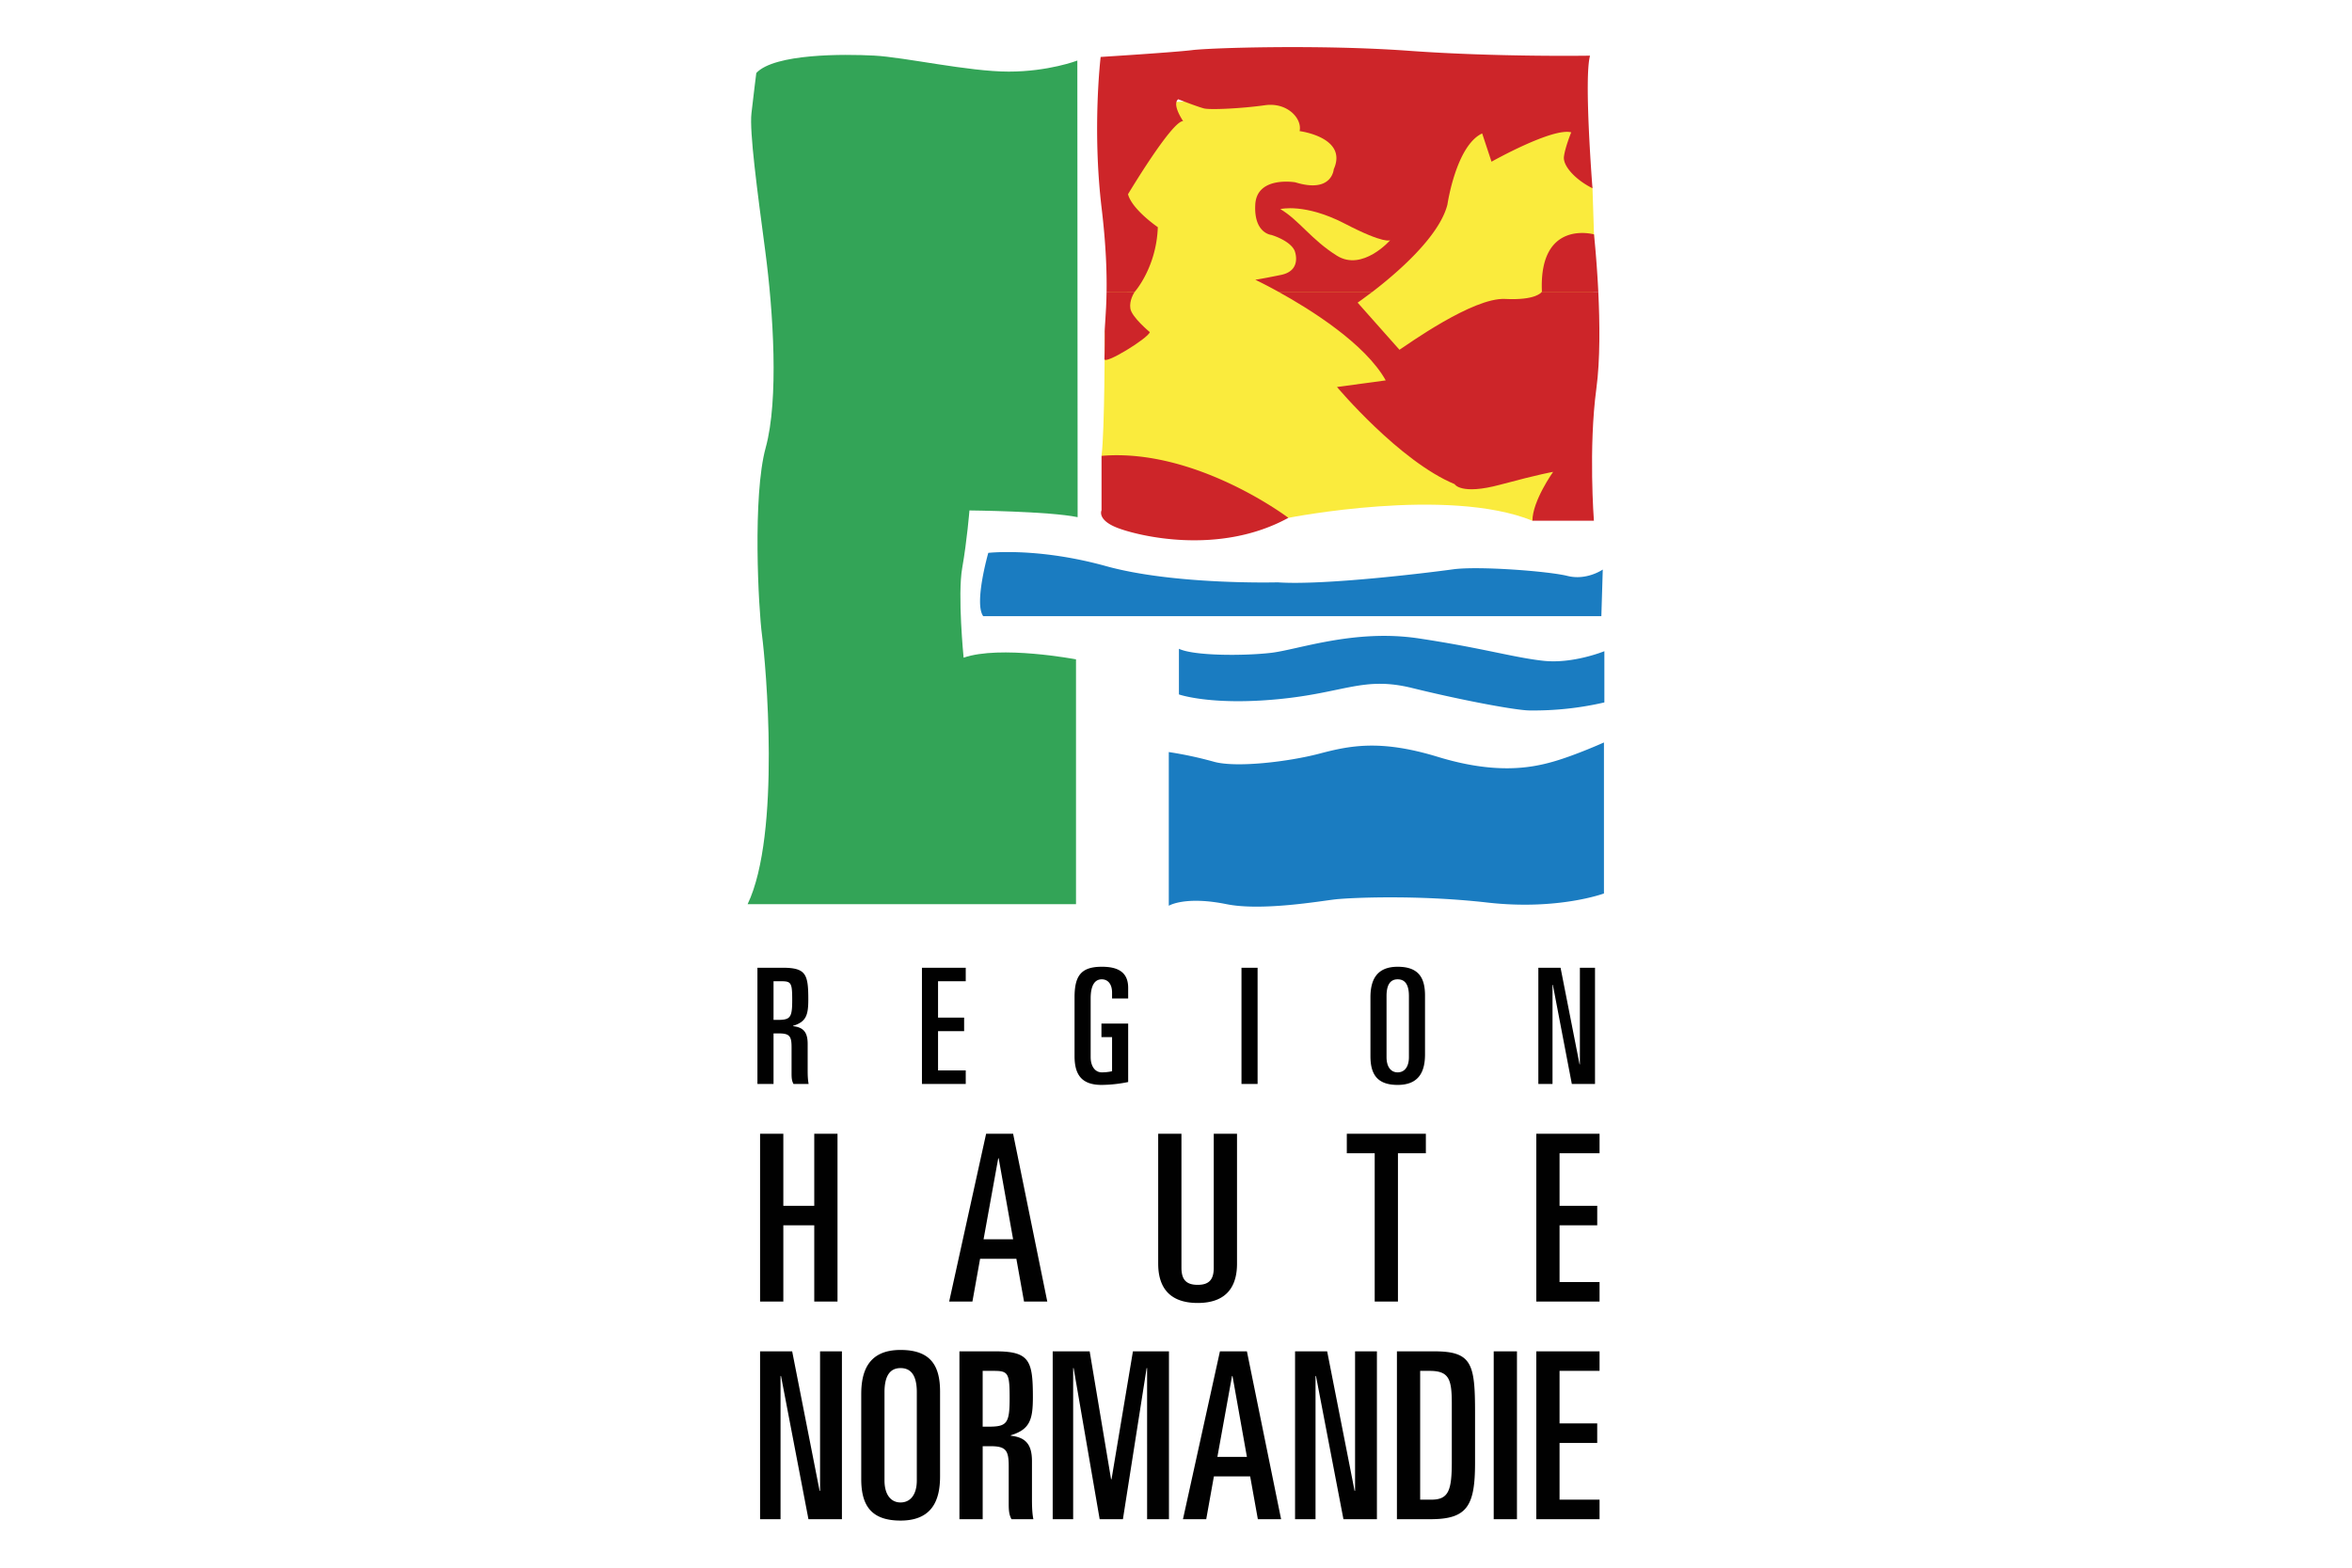
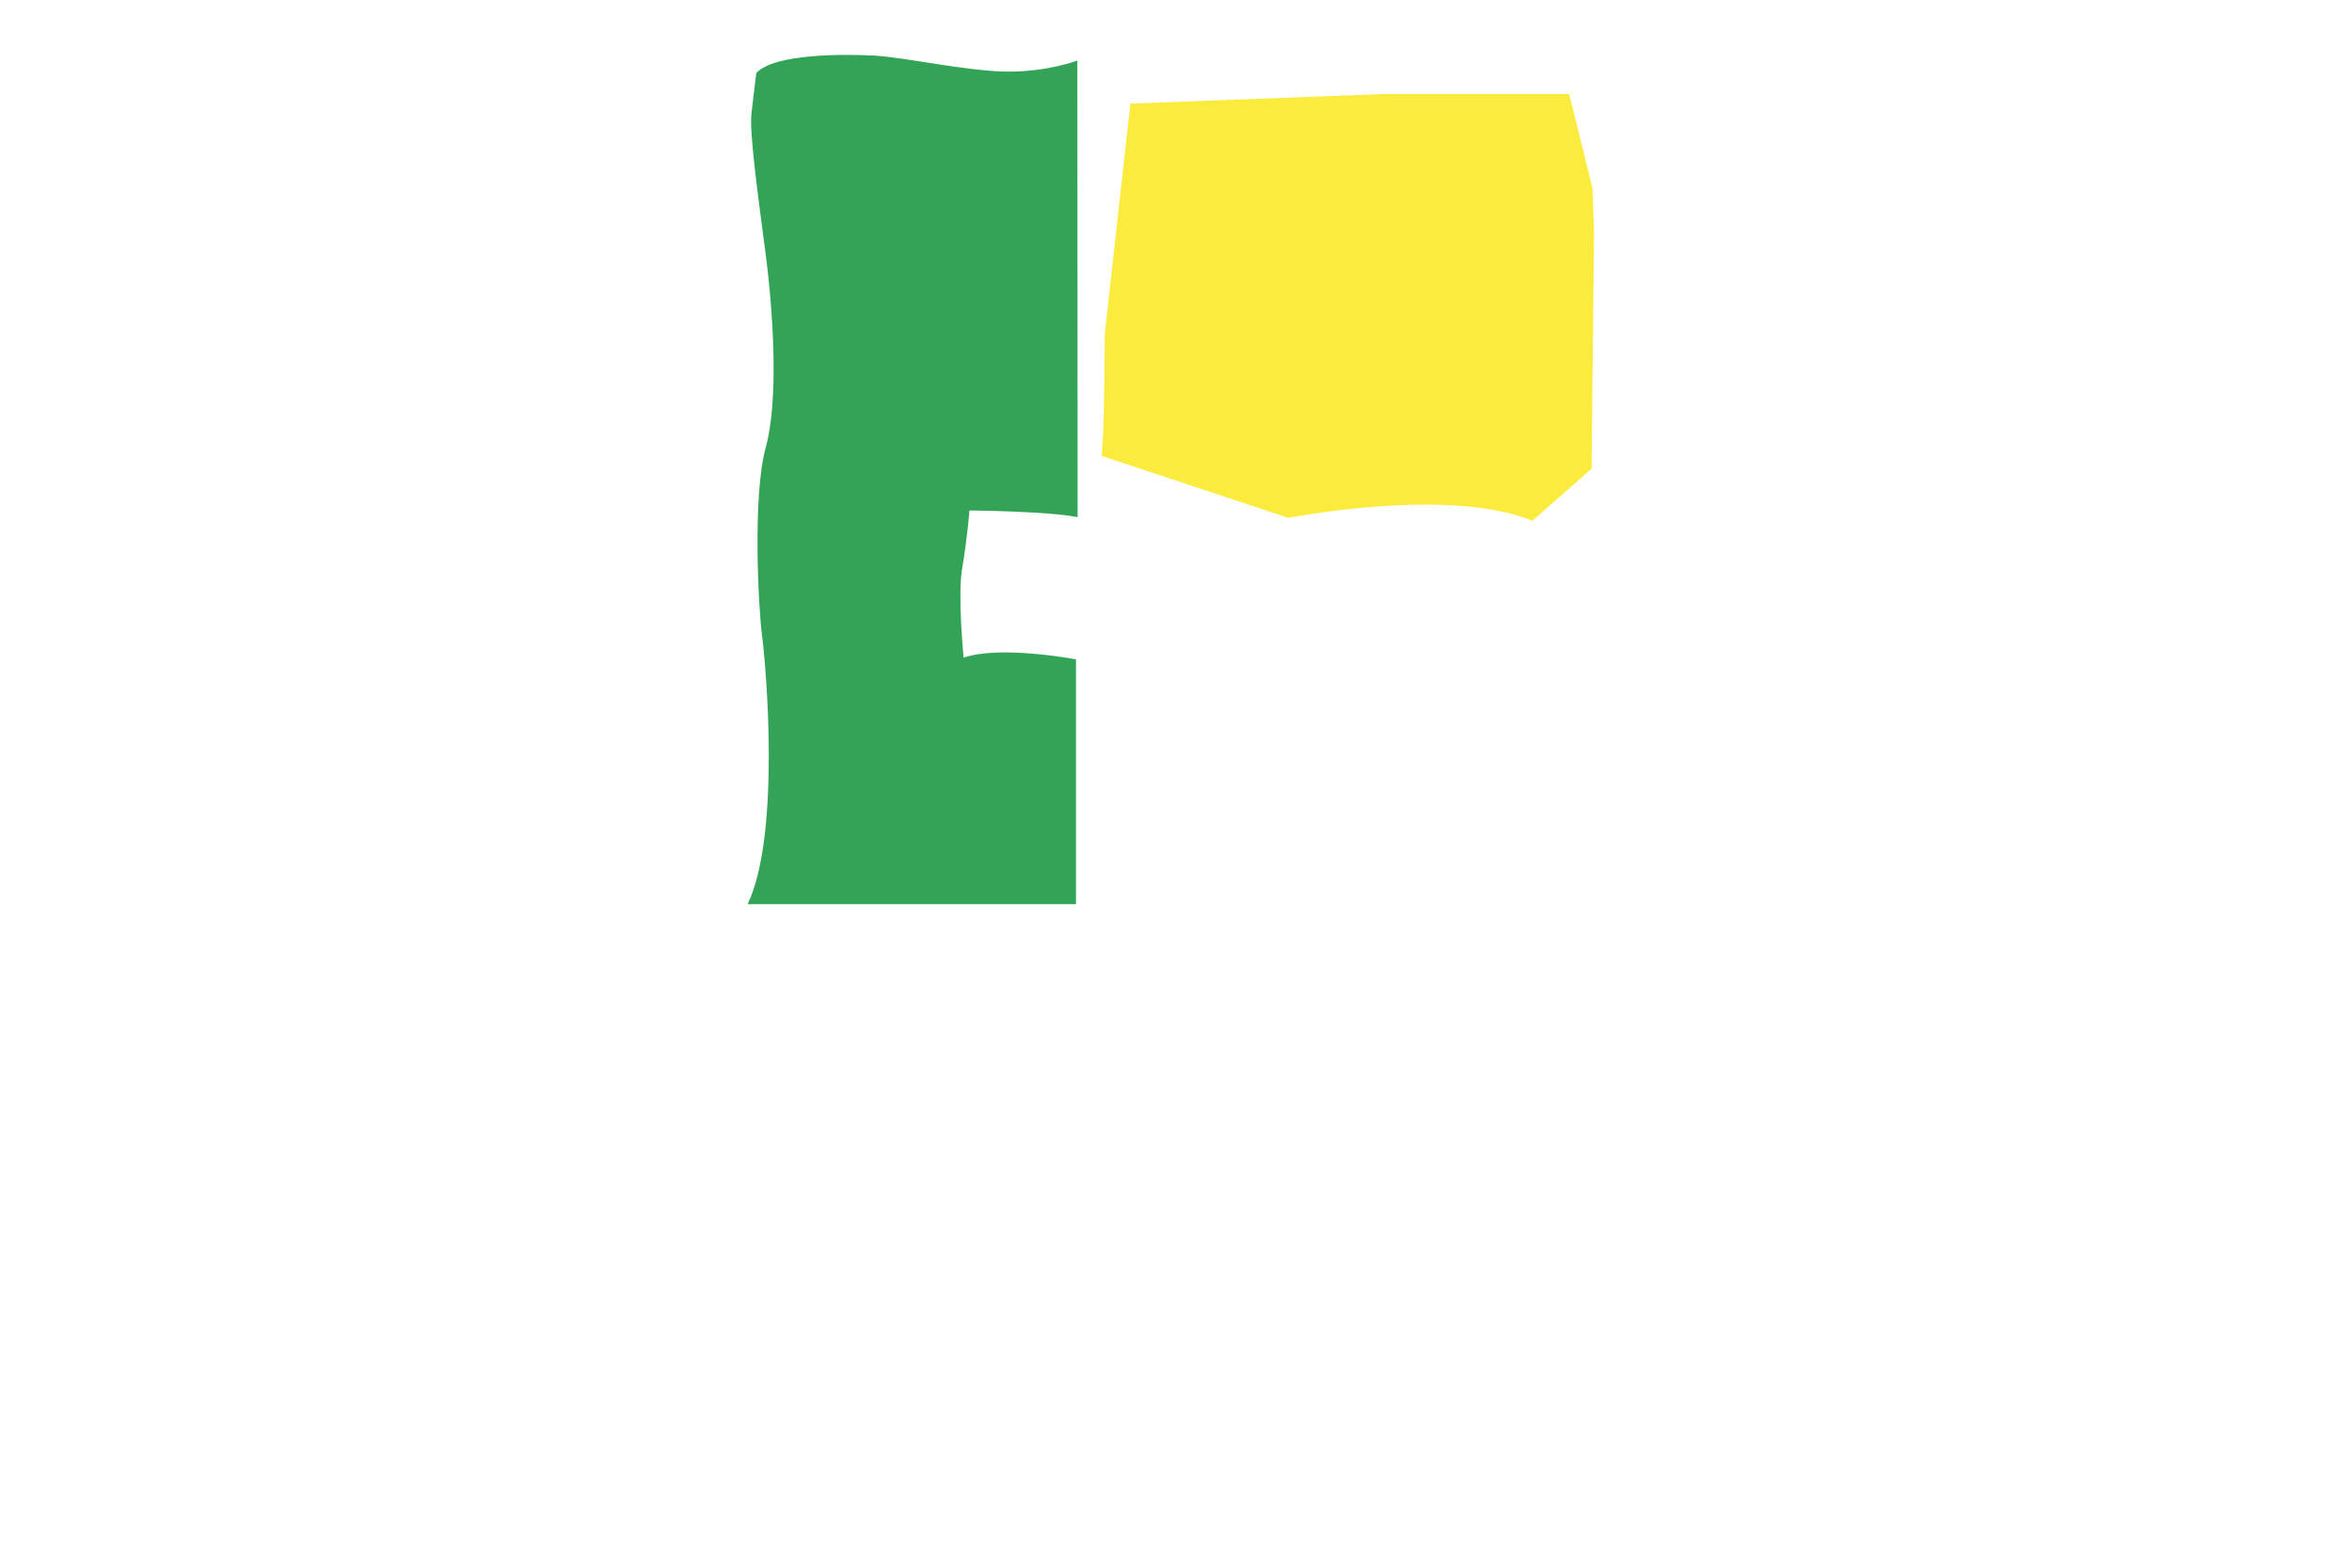
<svg xmlns="http://www.w3.org/2000/svg" viewBox="0 0 2400 1600">
  <rect width="2400" height="1600" style="fill:#fff" />
  <path d="M1127.29,341.069s0,98.043-3.264,124.191l190.66,63.261s162.526-32.177,249.018,2.934l60.351-53.117L1626.523,239.2l-1.519-47.08-23.817-96.154H1411.628l-258.181,9.799L1127.29,341.069Z" style="fill:#faeb3d;fill-rule:evenodd" />
  <path d="M1099.333,61.796s-29.243,11.286-70.094,11.286S923.029,58.379,891.985,56.74c-31.044-1.632-101.588-2.106-120.245,17.741,0,0-2.821,22.202-4.952,41.132-2.138,18.938,5.828,78.132,14.075,140.485,8.239,62.353,13.946,151.698.442,200.852-13.52,49.154-7.387,163.997-3.722,191.488,3.674,27.483,19.613,202.452-14.694,274.354h335.075V672.945s-77.312-14.686-114.682-1.704c0,0-6.334-63.816-1.431-91.596s7.379-58.687,7.379-58.687,81.114.796,110.398,6.865l-.297-466.027Z" style="fill:#33a457;fill-rule:evenodd" />
-   <path d="M1192.649,767.556V924.423s16.342-10.217,58.824-1.632c36.14,7.299,96.411-3.264,111.121-4.895,14.694-1.632,83.333-4.911,155.227,3.264,71.902,8.167,118.862-9.276,118.862-9.276V757.757s-28.978,13.07-51.855,19.605-58.824,13.07-117.656-4.903c-58.824-17.974-89.884-11.438-120.92-3.264-31.052,8.167-84.965,14.71-107.841,8.167a391.916,391.916,0,0,0-45.762-9.807Zm444.46-50.649v-52.289s-31.84,13.062-62.096,9.807c-30.256-3.264-62.096-13.07-127.447-22.877s-122.865,11.495-150.484,14.734c-27.636,3.239-78.847,3.199-94.096-4.132v46.59s32.145,11.438,100.784,4.903c68.623-6.535,87.513-23.705,137.262-11.438C1490.772,714.471,1545.61,724.8,1560.32,725.09a321.551,321.551,0,0,0,76.79-8.183Zm-3.079-88.019,1.447-47.611s-16.326,11.438-35.955,6.535c-19.597-4.903-91.202-10.273-116.684-6.768s-131.691,16.575-179.069,13.303c0,0-105.237,2.837-175.17-16.559-69.941-19.396-120.148-13.52-120.148-13.52s-14.758,51.485-5.153,64.62h630.731Z" style="fill:#1a7cc1;fill-rule:evenodd" />
-   <path d="M1124.018,465.253v55.56s-4.895,9.807,16.342,17.974,103.525,28.472,174.318-10.273c.008,0-94.241-71.428-190.66-63.261Zm197.082-209.244s8.086,20.128-14.067,24.605-26.14,4.903-26.14,4.903,9.55,4.51,23.673,12.307h95.897c23.817-18.255,68.213-55.954,76.508-89.112,0,0,8.794-60.094,35.449-72.529l9.533,28.849s62.2-35.007,81.339-29.975c0,0-6.19,15.096-7.427,24.766-1.238,9.678,12.09,23.874,29.123,32.298,0,0-8.914-112.367-2.484-135.308,0,0-94.876,1.575-184.752-4.968-89.868-6.535-202.01-3.071-221.101-.715-19.099,2.347-93.541,6.993-93.541,6.993s-8.73,72.931.989,154.246c4.493,37.507,5.354,65.271,5.056,85.463h28.737l.064-.097s22.089-24.782,23.488-65.882c0,0-26.277-17.95-30.417-33.616,0,0,44.725-74.82,56.252-74.66,0,0-11.768-16.929-5.032-22.274,0,0,19.822,7.725,26.349,9.365s39.219,0,62.096-3.264c22.877-3.272,38.23,13.617,35.449,26.414,0,0,49.516,6.262,34.822,38.945,0,0-1.632,24.975-39.219,13.311,0,0-39.219-6.768-40.85,22.644-1.648,29.412,16.326,31.044,16.326,31.044s19.155,5.522,23.882,16.245ZM1630.92,297.823c-1.616-33.061-4.413-58.623-4.413-58.623s-56.413-15.851-53.125,58.535a.397.397,0,0,0-.064.096H1630.92v-.008Z" style="fill:#cd2529;fill-rule:evenodd" />
-   <path d="M1129.155,297.823c-.346,23.592-2.275,36.855-1.865,43.246,0,0,0,20.425-.338,25.296-.45,6.64,44.918-21.334,46.325-27.402,0,0-18.416-15.208-19.838-24.043-1.342-8.287,3.818-16.157,4.453-17.097Zm175.419,0c32.25,17.805,88.389,52.763,109.441,90.415l-49.741,6.736s63.599,75.721,120.028,99.144c0,0,6.173,11.414,46.598.547s53.929-13.07,53.929-13.07-21.02,29.444-21.133,49.853h62.739s-5.651-74.362,2.508-134.826c3.971-29.412,3.505-67.473,1.977-98.806h-57.602c-.627.957-6.8,8.834-37.523,7.299-32.667-1.64-99.522,46.558-107.761,51.871l-42.699-48.109s6.077-4.132,15.136-11.061h-95.897Z" style="fill:#cd2529;fill-rule:evenodd" />
-   <path d="M1306.455,213.381s25.087-6.302,65.938,14.935,46.204,16.808,46.204,16.808-28.23,32.209-54.371,15.867c-26.148-16.334-38.728-36.405-57.771-47.611Z" style="fill:#faeb3d;fill-rule:evenodd" />
-   <path d="M772.89,987.684h25.465c23.986,0,26.446,6.407,26.446,32.37,0,15.932-2.13,22.829-15.602,26.944v.33c11.173,1.149,14.951,6.889,14.951,18.07v25.795c0,4.268,0,10.177.989,15.104H809.698c-1.648-2.95-1.977-5.9-1.977-10.675v-26.767c0-11.181-1.969-14.131-12.813-14.131h-5.587v51.574h-16.43V987.684Zm16.43,53.237h4.268c12.982,0,14.79-2.468,14.79-20.208,0-17.588-.989-19.236-11.173-19.236h-7.886ZM940.762,987.684h44.693v13.794H957.192v37.129h26.615v13.802H957.192v40.103h28.263v13.778H940.762V987.684Zm194.004,31.381v-6.077c0-8.384-4.107-13.472-10.514-13.472-7.556,0-11.334,6.889-11.334,19.549v59.797c0,9.533,4.598,15.602,11.334,15.602a48.062,48.062,0,0,0,10.514-1.149v-34.838h-10.844v-13.802h27.274v59.644a138.015,138.015,0,0,1-27.113,2.95c-20.867,0-27.603-11.004-27.603-29.404v-59.958c0-22.186,6.736-31.229,27.933-31.229,17.58,0,26.784,6.407,26.784,21.526v10.852h-16.43v.008Zm132.061-31.381h16.438v118.605h-16.438Zm131.587,30.232c0-16.591,5.418-31.229,27.756-31.229,21.197,0,27.933,11.004,27.933,29.404v59.974c0,16.591-5.418,31.213-27.933,31.213-21.02,0-27.756-11.004-27.756-29.404v-59.958Zm16.422,60.946c0,10.193,4.598,15.602,11.334,15.602,6.905,0,11.511-5.418,11.511-15.602v-62.264c0-11.664-3.939-17.081-11.511-17.081-7.395,0-11.334,5.418-11.334,17.081Zm154.906-91.178h22.668l19.388,98.573h.33V987.684H1627.56v118.605h-23.657l-19.372-101.194h-.33v101.194h-14.461V987.684ZM775.591,1157.099H799.32v73.55h31.558v-73.55h23.721v171.296H830.879v-77.819H799.32v77.819h-23.729Zm230.658,0h27.531l34.878,171.304H1044.93l-7.829-43.664h-37.008l-7.829,43.664h-23.729l37.716-171.304Zm-2.604,107.713h30.135l-14.718-82.577h-.474Zm258.615,24.919c0,19.927-7.821,40.095-40.095,40.095-32.499,0-40.336-20.176-40.336-40.095V1157.099h23.729v136.667c0,11.615,4.268,17.556,16.607,17.556,12.106,0,16.374-5.932,16.374-17.556V1157.099h23.721V1289.73Zm112.037-132.631h80.664v19.919h-28.48v151.377h-23.721V1177.017h-28.463Zm193.353,0h64.547v19.919h-40.826v53.631h38.455v19.927h-38.455v57.9h40.826v19.919h-64.547Zm-792.059,222.09h32.74l27.997,142.366h.474V1379.188H859.109V1550.5H824.946l-28.005-146.16h-.474V1550.5H775.591V1379.188Zm103.219,43.656c0-23.954,7.829-45.071,40.103-45.071,30.61,0,40.336,15.892,40.336,42.466v86.596c0,23.97-7.829,45.087-40.336,45.087-30.369,0-40.103-15.908-40.103-42.466V1422.844Zm23.729,88.027c0,14.71,6.648,22.547,16.374,22.547,9.967,0,16.607-7.837,16.607-22.547v-89.932c0-16.848-5.691-24.661-16.607-24.661-10.683,0-16.374,7.821-16.374,24.661Zm76.452-131.683h36.775c34.645,0,38.198,9.26,38.198,46.75,0,23.014-3.079,32.973-22.539,38.905v.49c16.133,1.648,21.599,9.951,21.599,26.092v37.257c0,6.173,0,14.71,1.423,21.824h-22.298c-2.371-4.268-2.845-8.537-2.845-15.417v-38.68c0-16.141-2.845-20.409-18.504-20.409h-8.062v74.515h-23.729V1379.188h-.016Zm23.729,76.878h6.165c18.745,0,21.358-3.561,21.358-29.187,0-25.385-1.423-27.756-16.133-27.756h-11.39v56.943Zm71.46-76.878h37.724l21.832,130.509h.474l21.832-130.509h36.775V1550.5h-22.306V1396.286h-.474L1145.834,1550.5h-23.729l-26.575-154.214h-.466V1550.5H1074.181Zm170.653,0h27.523L1307.243,1550.5h-23.721l-7.837-43.664h-37.016l-7.821,43.664H1207.11l37.724-171.312Zm-2.604,107.729h30.128l-14.71-82.577h-.474Zm79.265-107.729h32.748L1382.24,1521.554h.482V1379.188H1405.02V1550.5h-34.163l-28.013-146.16h-.466V1550.5h-20.883Zm103.935,0h38.198c38.447,0,41.526,12.813,41.526,62.642v51.027c0,43.881-7.837,57.65-45.328,57.65h-34.396v-171.32Zm23.721,151.377h11.398c17.556,0,20.884-9.244,20.884-38.672v-58.84c0-25.385-2.62-33.929-22.78-33.929H1449.15v131.442Zm75.045-151.377h23.721V1550.5h-23.721Zm43.455,0h64.547v19.935h-40.826v53.615h38.439v19.935h-38.439v57.892h40.826V1550.5h-64.547V1379.188Z" style="fill:#010101;fill-rule:evenodd" />
</svg>